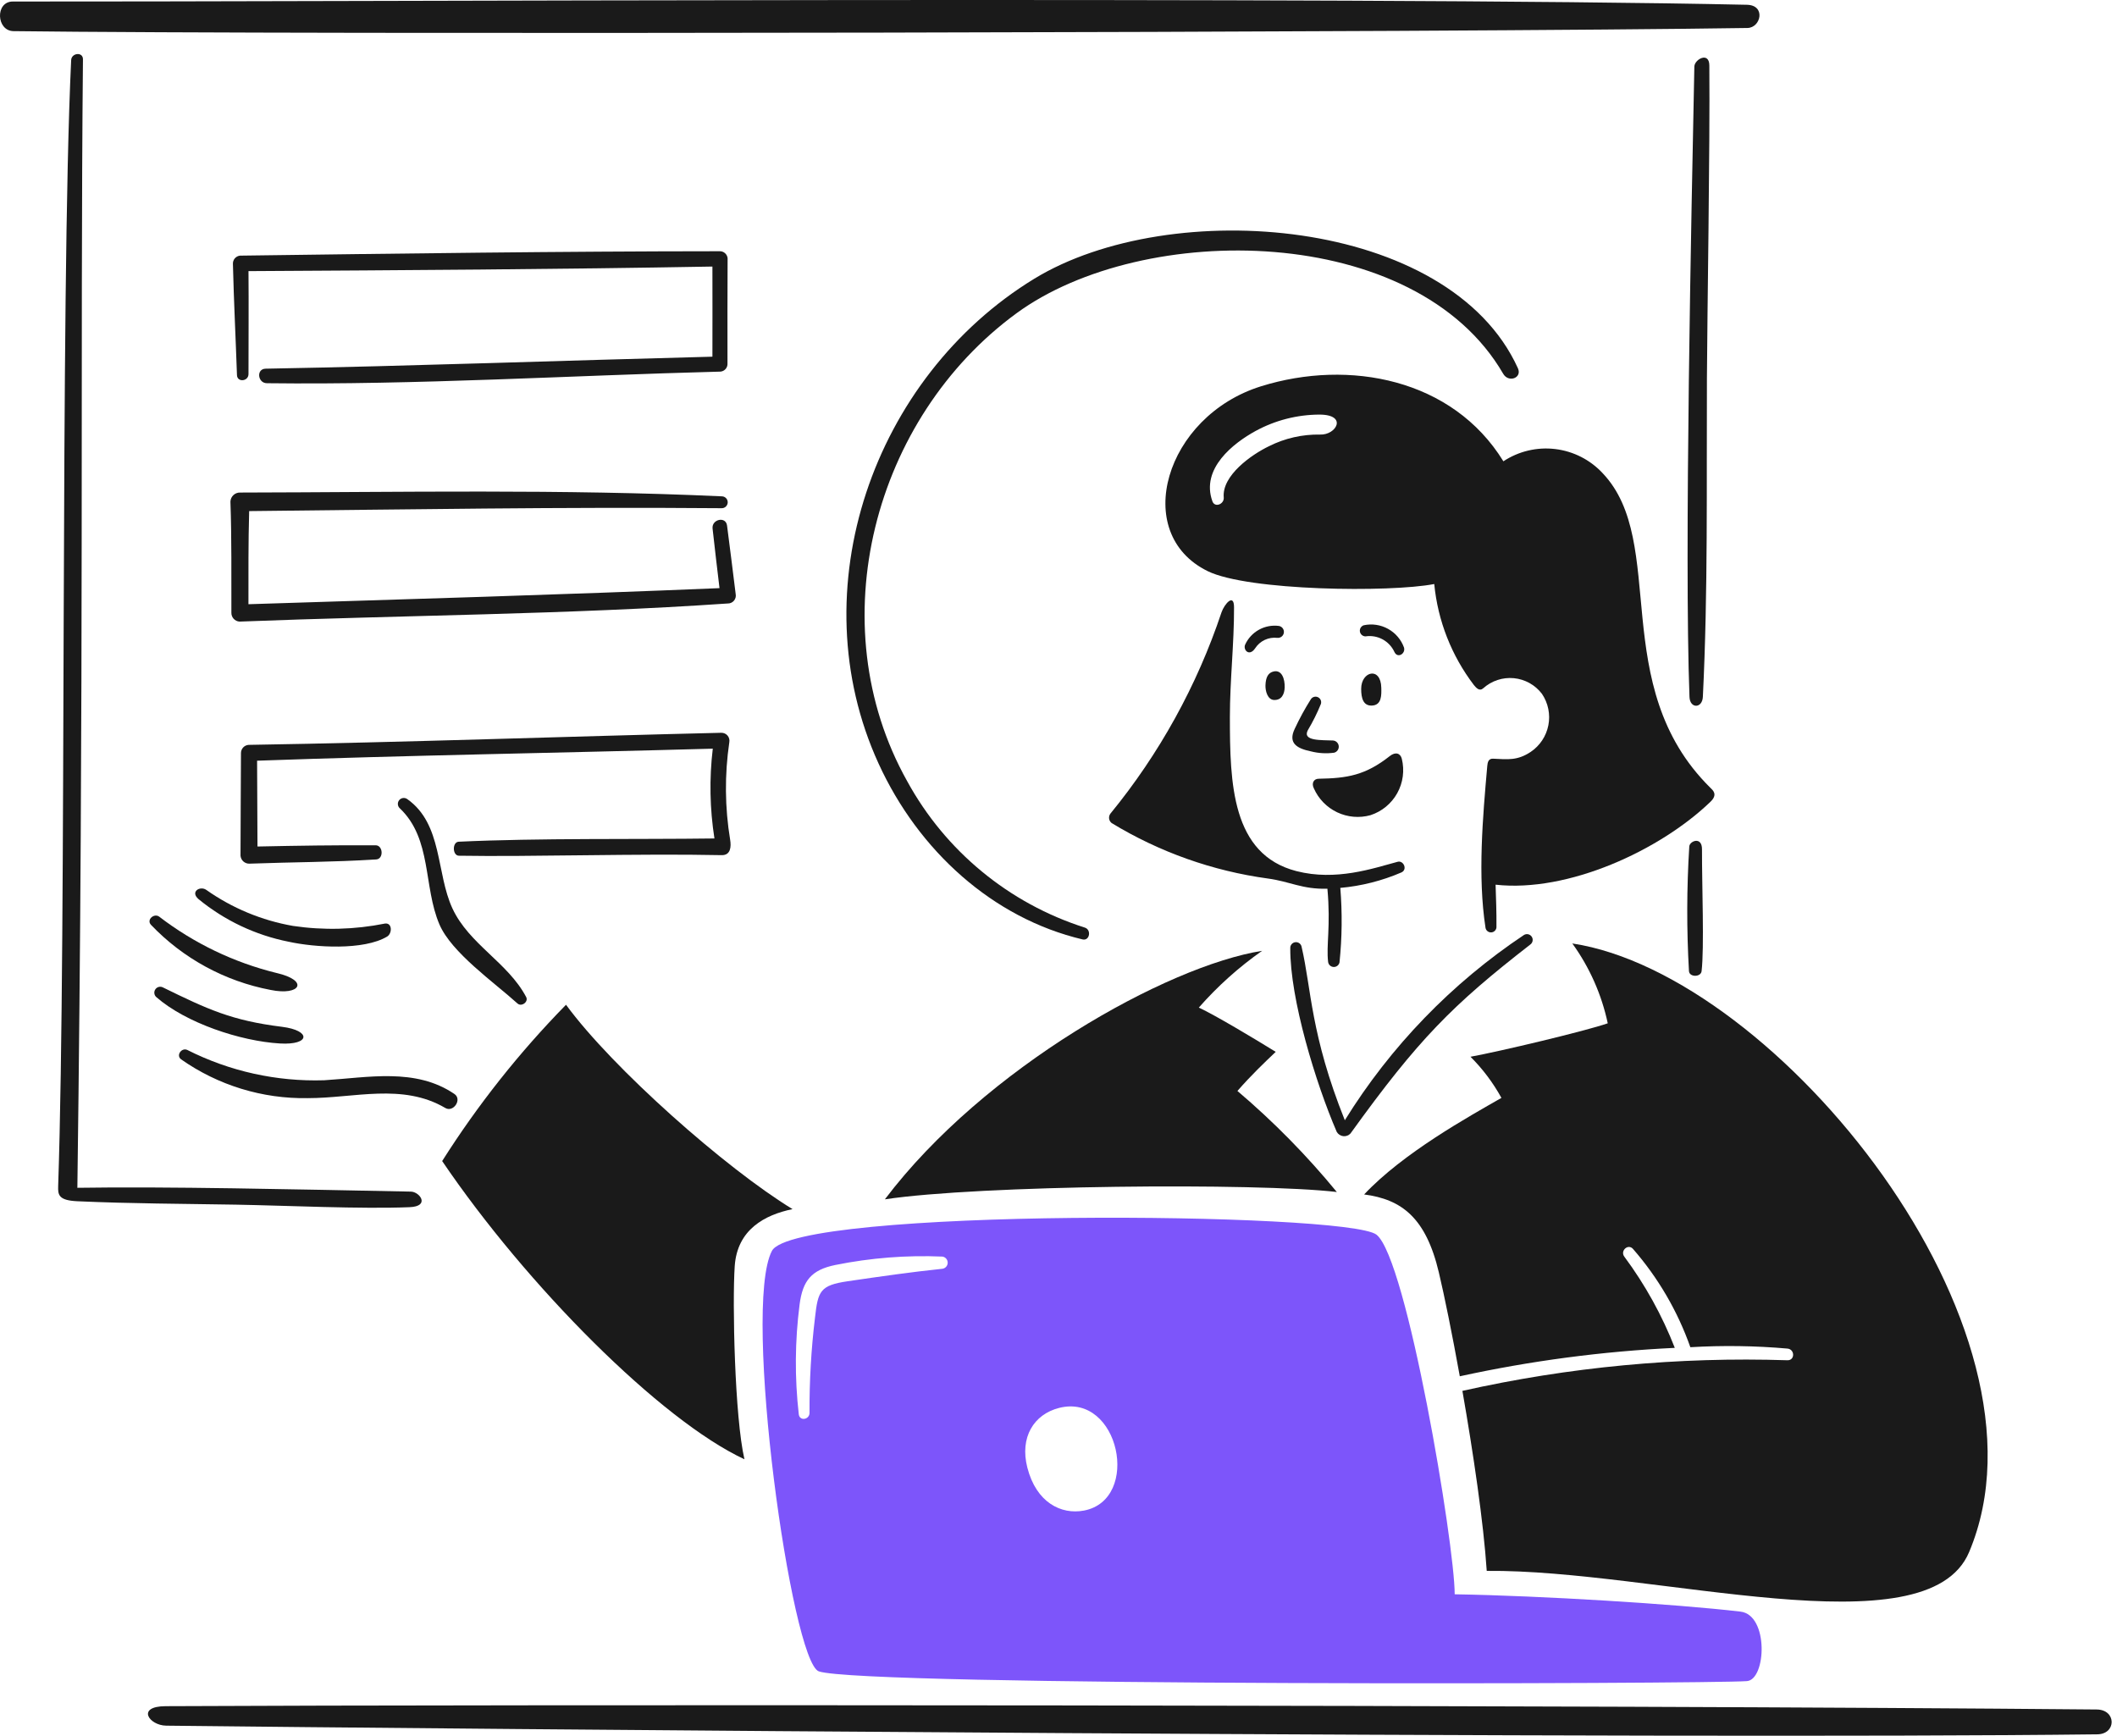
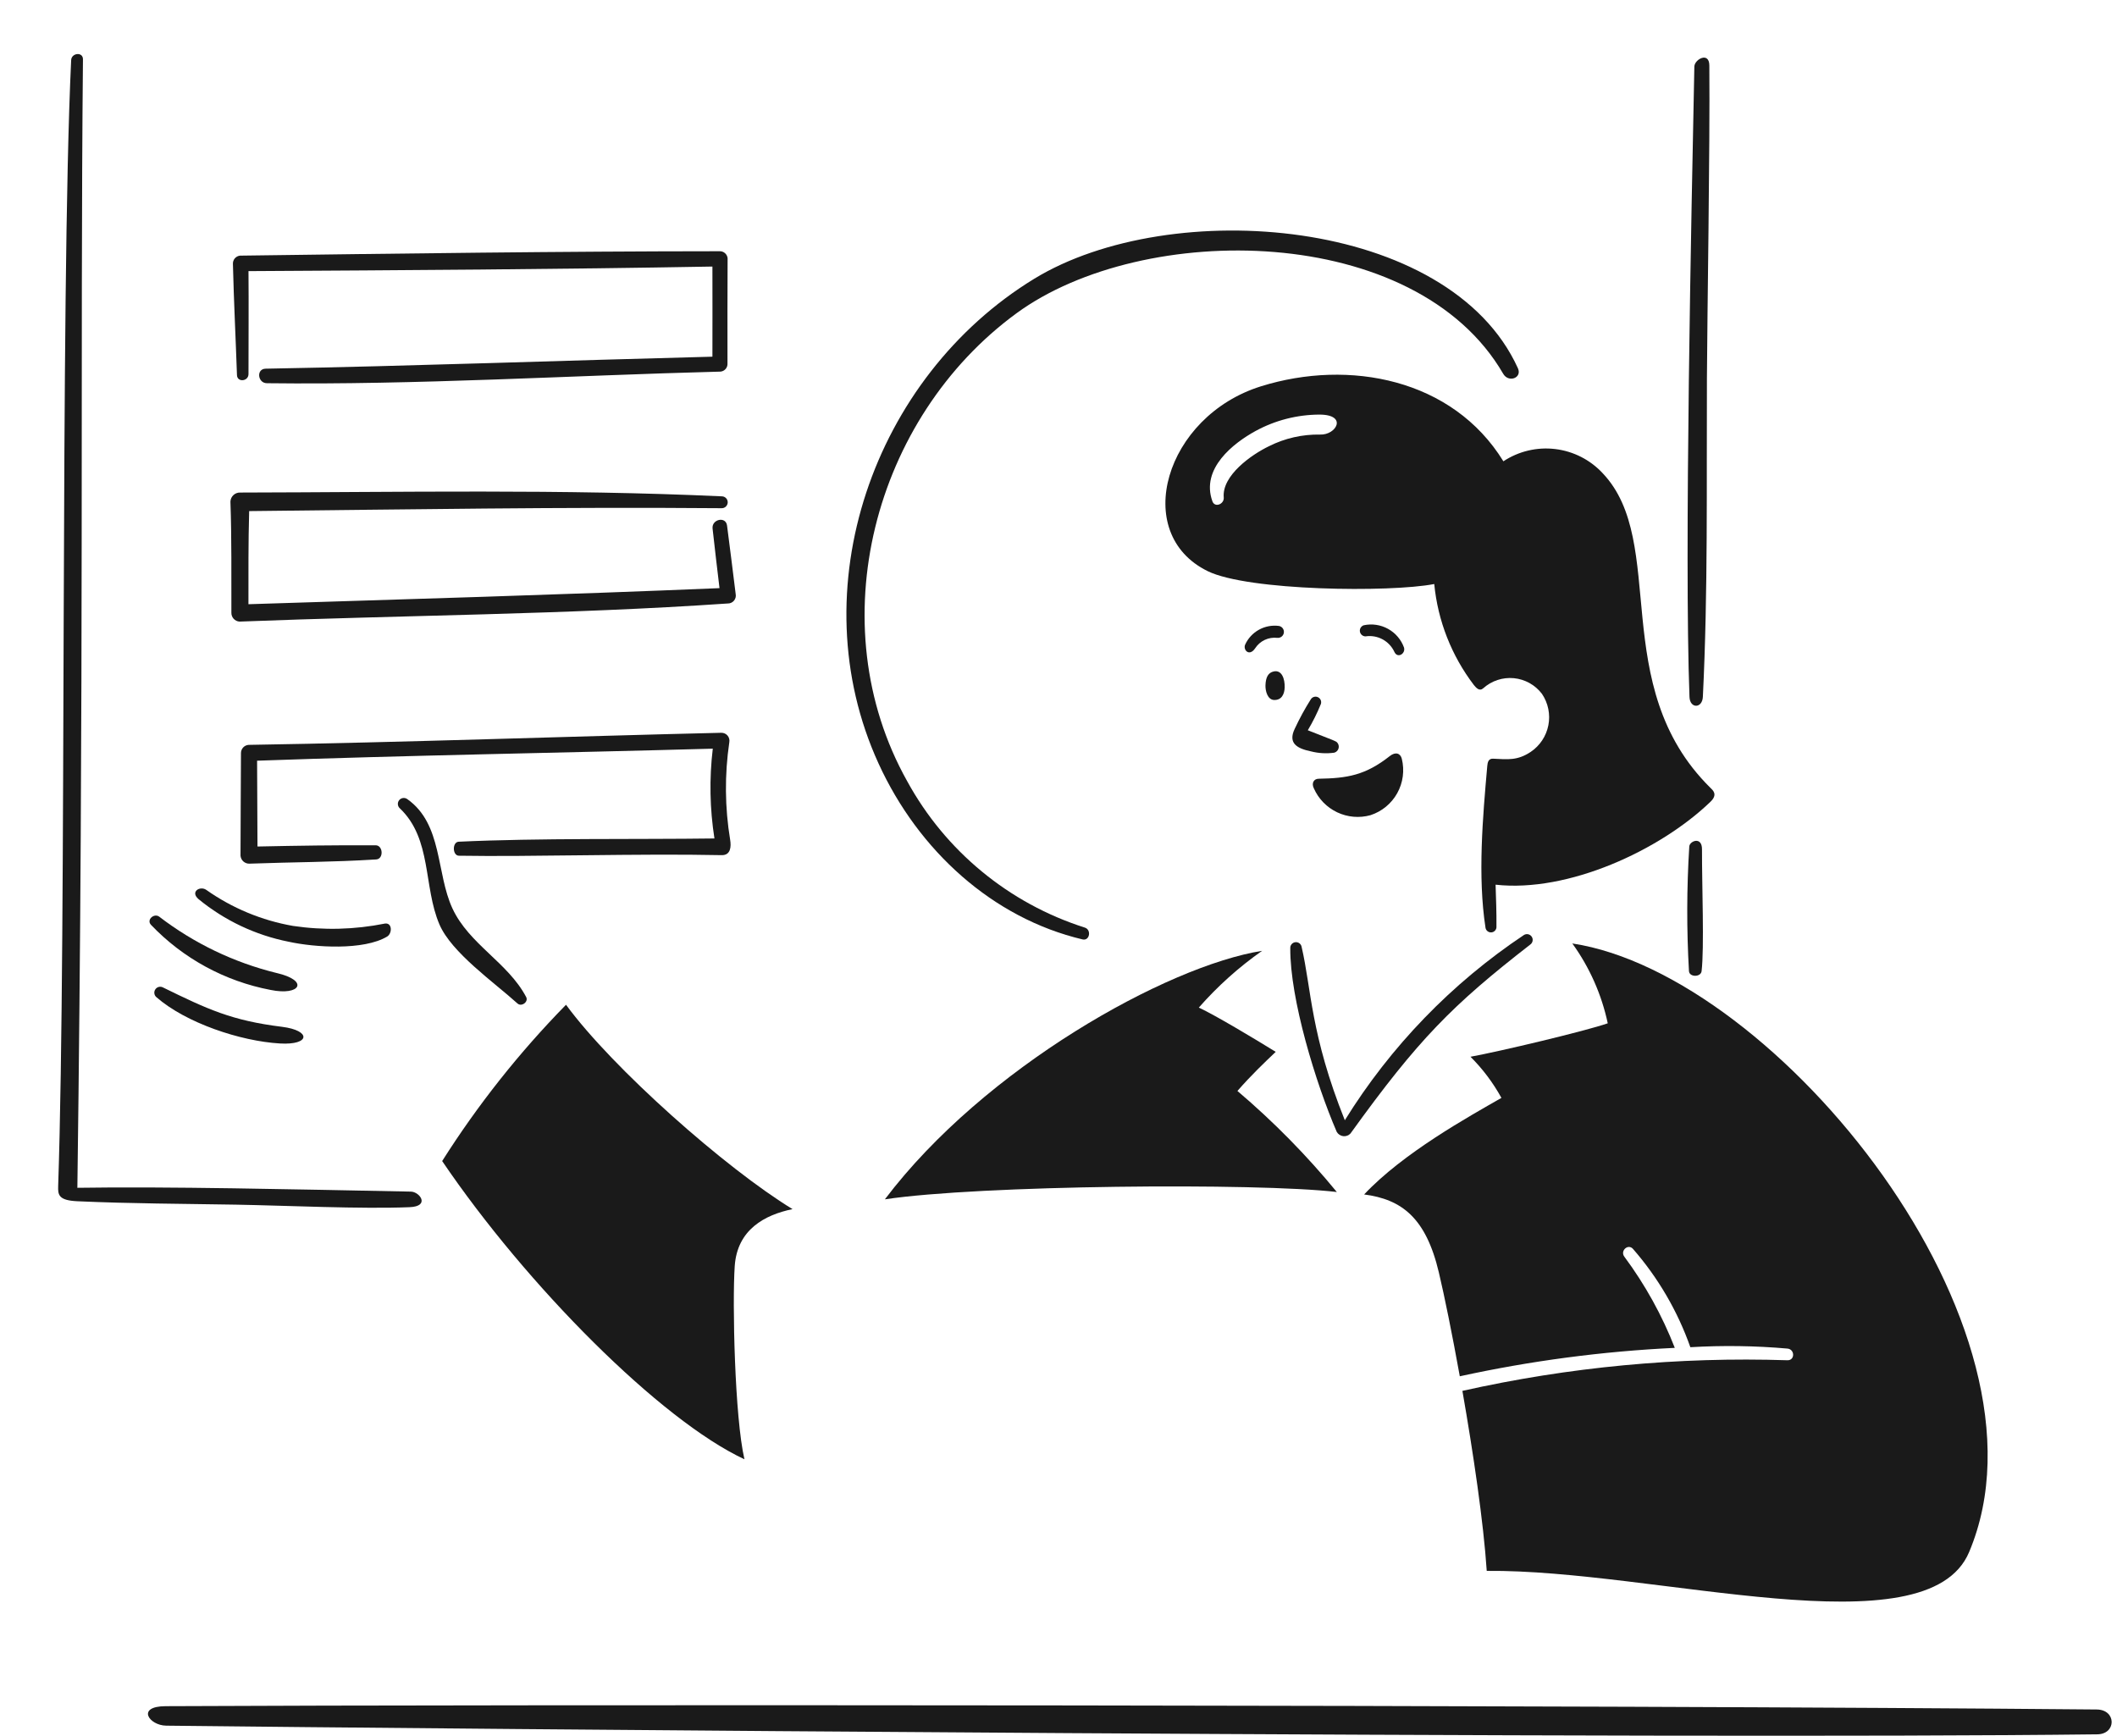
<svg xmlns="http://www.w3.org/2000/svg" width="161" height="132" viewBox="0 0 161 132" fill="none">
-   <path fill-rule="evenodd" clip-rule="evenodd" d="M132.896 2.128C111.457 2.465 23.123 2.649 1.029 2.368C-0.283 2.352 -0.383 0.116 0.975 0.116C23.751 0.144 102.484 -0.29 132.853 0.363C134.315 0.392 133.918 2.111 132.896 2.128Z" fill="#1A1A1A" />
-   <path fill-rule="evenodd" clip-rule="evenodd" d="M106.588 66.343C105.108 66.981 103.537 67.38 101.932 67.523C102.086 69.409 102.066 71.305 101.871 73.187C101.85 73.289 101.793 73.38 101.712 73.444C101.63 73.508 101.528 73.541 101.425 73.537C101.321 73.533 101.222 73.493 101.145 73.423C101.068 73.354 101.019 73.259 101.005 73.156C100.851 71.869 101.211 70.475 100.951 67.586C99.025 67.638 98.122 67.041 96.43 66.811C92.221 66.237 88.176 64.801 84.547 62.595C84.439 62.512 84.368 62.39 84.349 62.256C84.331 62.121 84.366 61.985 84.447 61.876C88.171 57.328 91.035 52.14 92.898 46.565C93.118 45.935 93.846 45.089 93.85 46.173C93.859 48.953 93.534 51.732 93.534 54.517C93.534 59.57 93.668 64.976 98.592 66.246C101.611 67.022 104.421 66.037 106.289 65.538C106.733 65.415 107.063 66.113 106.588 66.343Z" fill="#191919" />
-   <path fill-rule="evenodd" clip-rule="evenodd" d="M99.46 55.535C99.029 56.37 100.5 56.272 101.382 56.314C101.493 56.323 101.597 56.371 101.676 56.45C101.756 56.529 101.804 56.634 101.813 56.745C101.823 56.856 101.792 56.967 101.728 57.059C101.663 57.15 101.568 57.215 101.46 57.242C100.877 57.321 100.284 57.288 99.713 57.144C98.694 56.932 97.915 56.556 98.47 55.414C98.829 54.643 99.237 53.896 99.691 53.177C99.746 53.09 99.832 53.026 99.931 52.997C100.031 52.968 100.137 52.977 100.231 53.021C100.324 53.065 100.399 53.141 100.44 53.236C100.481 53.331 100.487 53.437 100.455 53.536C100.175 54.226 99.842 54.894 99.46 55.535Z" fill="#191919" />
-   <path fill-rule="evenodd" clip-rule="evenodd" d="M105.049 52.308C105.059 52.837 105.098 53.638 104.319 53.658C103.692 53.676 103.515 53.121 103.519 52.379C103.522 51.042 105.017 50.67 105.049 52.308Z" fill="#191919" />
+   <path fill-rule="evenodd" clip-rule="evenodd" d="M99.46 55.535C101.493 56.323 101.597 56.371 101.676 56.45C101.756 56.529 101.804 56.634 101.813 56.745C101.823 56.856 101.792 56.967 101.728 57.059C101.663 57.15 101.568 57.215 101.46 57.242C100.877 57.321 100.284 57.288 99.713 57.144C98.694 56.932 97.915 56.556 98.47 55.414C98.829 54.643 99.237 53.896 99.691 53.177C99.746 53.09 99.832 53.026 99.931 52.997C100.031 52.968 100.137 52.977 100.231 53.021C100.324 53.065 100.399 53.141 100.44 53.236C100.481 53.331 100.487 53.437 100.455 53.536C100.175 54.226 99.842 54.894 99.46 55.535Z" fill="#191919" />
  <path fill-rule="evenodd" clip-rule="evenodd" d="M97.701 52.273C97.688 52.779 97.473 53.256 96.889 53.232C96.402 53.212 96.227 52.554 96.24 52.12C96.261 51.479 96.463 51.152 96.868 51.063C97.49 50.926 97.719 51.639 97.701 52.273Z" fill="#191919" />
  <path fill-rule="evenodd" clip-rule="evenodd" d="M97.138 48.508C96.811 48.47 96.481 48.524 96.184 48.664C95.887 48.804 95.635 49.024 95.456 49.3C95.005 49.967 94.522 49.419 94.694 49.024C94.913 48.543 95.282 48.146 95.744 47.89C96.207 47.634 96.739 47.533 97.263 47.602C97.38 47.622 97.485 47.687 97.555 47.783C97.625 47.879 97.655 47.998 97.639 48.116C97.623 48.233 97.561 48.34 97.468 48.413C97.374 48.486 97.256 48.52 97.138 48.508Z" fill="#191919" />
  <path fill-rule="evenodd" clip-rule="evenodd" d="M103.848 48.395C103.745 48.395 103.645 48.357 103.568 48.29C103.49 48.223 103.438 48.13 103.422 48.029C103.406 47.927 103.427 47.823 103.481 47.735C103.535 47.648 103.618 47.582 103.716 47.55C104.344 47.415 105.001 47.513 105.563 47.824C106.126 48.135 106.556 48.639 106.776 49.243C106.912 49.715 106.282 50.102 106.043 49.573C105.854 49.166 105.537 48.831 105.142 48.618C104.746 48.406 104.292 48.328 103.848 48.395Z" fill="#191919" />
  <path fill-rule="evenodd" clip-rule="evenodd" d="M99.923 59.96C100.277 60.758 100.906 61.402 101.694 61.775C102.483 62.149 103.379 62.227 104.221 61.995C105.088 61.715 105.817 61.117 106.261 60.32C106.704 59.523 106.828 58.588 106.609 57.703C106.508 57.291 106.139 57.148 105.696 57.497C103.843 58.958 102.471 59.186 100.28 59.222C99.924 59.228 99.716 59.547 99.923 59.96Z" fill="#191919" />
  <path fill-rule="evenodd" clip-rule="evenodd" d="M40.014 75.82C40.211 76.192 39.662 76.59 39.356 76.314C37.583 74.709 34.336 72.444 33.42 70.302C32.185 67.42 32.859 63.81 30.415 61.478C30.327 61.403 30.271 61.296 30.259 61.181C30.248 61.066 30.281 60.95 30.352 60.858C30.423 60.767 30.527 60.706 30.641 60.689C30.756 60.672 30.873 60.699 30.968 60.766C33.669 62.666 33.157 66.386 34.408 69.084C35.676 71.815 38.624 73.192 40.014 75.82Z" fill="#191919" />
  <path fill-rule="evenodd" clip-rule="evenodd" d="M21.948 71.616C19.429 71.116 17.072 70 15.088 68.368C14.452 67.807 15.214 67.355 15.679 67.668C17.651 69.062 19.909 70 22.288 70.415C24.611 70.759 26.976 70.698 29.277 70.235C29.845 70.16 29.832 70.99 29.442 71.224C27.666 72.29 23.941 72.055 21.948 71.616Z" fill="#191919" />
  <path fill-rule="evenodd" clip-rule="evenodd" d="M11.478 70.327C11.125 69.941 11.718 69.428 12.105 69.708C14.748 71.736 17.783 73.194 21.018 73.991C23.544 74.567 22.843 75.75 20.575 75.282C17.1 74.62 13.919 72.888 11.478 70.327Z" fill="#191919" />
  <path fill-rule="evenodd" clip-rule="evenodd" d="M21.294 79.355C18.293 79.181 14.135 77.798 11.882 75.823C11.803 75.751 11.752 75.653 11.739 75.546C11.725 75.44 11.751 75.332 11.81 75.243C11.869 75.153 11.958 75.088 12.061 75.058C12.164 75.029 12.274 75.037 12.372 75.082C15.797 76.76 17.624 77.613 21.452 78.088C23.674 78.365 23.609 79.49 21.294 79.355Z" fill="#191919" />
-   <path fill-rule="evenodd" clip-rule="evenodd" d="M34.561 83.197C35.165 83.609 34.479 84.623 33.864 84.259C30.617 82.347 26.92 83.517 23.394 83.512C19.955 83.57 16.587 82.537 13.772 80.561C13.366 80.257 13.813 79.649 14.242 79.846C17.465 81.474 21.044 82.266 24.653 82.152C27.986 81.95 31.598 81.179 34.561 83.197Z" fill="#191919" />
  <path fill-rule="evenodd" clip-rule="evenodd" d="M159.502 131.893C126.539 132.294 32.686 131.468 12.639 131.234C11.347 131.219 10.323 129.762 12.601 129.752C38.379 129.619 121.114 129.651 159.454 130.004C160.964 130.014 160.968 131.875 159.502 131.893Z" fill="#1A1A1A" />
  <path fill-rule="evenodd" clip-rule="evenodd" d="M95.985 72.308C88.738 73.461 74.856 81.21 67.296 91.207C74.462 90.123 95.594 89.937 101.667 90.65C99.382 87.867 96.852 85.296 94.107 82.966C95.161 81.758 96.152 80.818 97.02 79.991C95.284 78.921 92.431 77.213 91.172 76.625C92.599 74.999 94.215 73.55 95.985 72.308Z" fill="#1A1A1A" />
  <path fill-rule="evenodd" clip-rule="evenodd" d="M111.832 80.364C112.761 81.29 113.553 82.344 114.185 83.493C111.645 84.949 106.717 87.676 103.744 90.836C106.583 91.208 108.438 92.586 109.426 96.766C109.851 98.558 110.437 101.435 111.019 104.664C116.399 103.489 121.869 102.765 127.37 102.503C126.405 100.031 125.114 97.699 123.533 95.568C123.194 95.119 123.823 94.549 124.197 94.985C126.107 97.177 127.585 99.711 128.553 102.453C131.017 102.308 133.489 102.342 135.948 102.558C136.508 102.621 136.515 103.459 135.935 103.445C127.63 103.174 119.325 103.957 111.217 105.774C112.044 110.494 112.823 115.769 113.068 119.463C125.833 119.339 146.542 125.646 149.752 118.037C156.94 100.997 135.109 74.102 119.576 71.748C120.887 73.562 121.805 75.631 122.271 77.82C120.57 78.411 114.064 79.96 111.832 80.364Z" fill="#1A1A1A" />
  <path fill-rule="evenodd" clip-rule="evenodd" d="M102.275 85.194C99.665 78.679 99.736 75.211 98.991 72.017C98.974 71.907 98.915 71.808 98.827 71.74C98.738 71.672 98.627 71.64 98.516 71.652C98.405 71.663 98.303 71.717 98.231 71.802C98.158 71.886 98.121 71.996 98.127 72.107C98.101 75.962 100.065 82.383 101.66 86.076C101.711 86.165 101.782 86.241 101.867 86.298C101.953 86.355 102.05 86.391 102.152 86.403C102.254 86.415 102.358 86.403 102.454 86.367C102.55 86.332 102.637 86.274 102.707 86.199C107.873 79.025 110.454 76.433 116.378 71.832C116.47 71.767 116.533 71.668 116.555 71.558C116.576 71.447 116.553 71.332 116.491 71.237C116.43 71.143 116.334 71.076 116.224 71.05C116.114 71.025 115.998 71.043 115.901 71.102C110.404 74.771 105.757 79.576 102.275 85.194Z" fill="#1A1A1A" />
  <path fill-rule="evenodd" clip-rule="evenodd" d="M60.273 91.952C55.191 88.854 46.578 81.232 43.046 76.41C39.498 80.03 36.34 84.014 33.627 88.296C40.056 97.777 50.237 108.005 56.617 110.976C55.876 107.815 55.687 99.078 55.876 96.29C56.064 93.501 58.166 92.386 60.273 91.952Z" fill="#1A1A1A" />
  <path fill-rule="evenodd" clip-rule="evenodd" d="M31.156 91.804C32.732 91.738 31.922 90.633 31.25 90.62C22.273 90.444 12.652 90.224 5.884 90.33C6.407 51.221 6.094 26.545 6.309 4.509C6.314 3.925 5.439 4.015 5.412 4.571C4.558 22.486 5.083 70.73 4.424 90.196C4.401 90.864 4.447 91.289 5.89 91.353C9.931 91.535 13.87 91.542 17.934 91.612C21.669 91.677 27.537 91.956 31.156 91.804Z" fill="#1A1A1A" />
  <path fill-rule="evenodd" clip-rule="evenodd" d="M129.505 52.989C129.901 44.96 129.777 36.824 129.813 28.777C129.835 24.02 130.051 11.248 129.997 4.98C129.988 3.895 128.869 4.513 128.857 5.062C128.641 15.705 128.08 42.28 128.487 53.001C128.521 53.904 129.464 53.89 129.505 52.989Z" fill="#1A1A1A" />
  <path fill-rule="evenodd" clip-rule="evenodd" d="M18.898 28.448C18.898 25.838 18.92 23.229 18.898 20.618C30.656 20.55 42.423 20.484 54.18 20.271C54.19 22.556 54.18 24.84 54.18 27.125C42.949 27.412 31.464 27.836 20.2 28.038C19.474 28.051 19.592 29.134 20.294 29.143C31.668 29.281 43.391 28.555 54.801 28.26C54.952 28.244 55.091 28.171 55.189 28.055C55.287 27.939 55.336 27.79 55.326 27.638C55.326 24.971 55.317 22.302 55.335 19.635C55.319 19.483 55.245 19.343 55.128 19.244C55.011 19.145 54.86 19.096 54.708 19.106C42.559 19.113 30.403 19.279 18.254 19.441C18.099 19.457 17.956 19.533 17.855 19.652C17.755 19.771 17.704 19.925 17.714 20.081C17.782 22.898 17.925 25.708 18.022 28.523C18.036 29.095 18.897 29.014 18.898 28.448Z" fill="#1A1A1A" />
  <path fill-rule="evenodd" clip-rule="evenodd" d="M18.213 47.271C30.494 46.791 43.138 46.735 55.344 45.894C55.434 45.897 55.522 45.879 55.604 45.842C55.686 45.806 55.758 45.752 55.816 45.684C55.874 45.615 55.916 45.535 55.94 45.449C55.963 45.363 55.967 45.273 55.95 45.184C55.735 43.444 55.518 41.703 55.292 39.963C55.197 39.241 54.113 39.488 54.192 40.197C54.357 41.708 54.54 43.219 54.719 44.727C42.796 45.23 30.767 45.57 18.894 45.95C18.894 43.589 18.882 41.225 18.949 38.868C30.952 38.743 42.75 38.549 54.885 38.648C55.002 38.65 55.115 38.606 55.201 38.526C55.286 38.446 55.337 38.336 55.343 38.219C55.349 38.102 55.309 37.988 55.232 37.9C55.155 37.812 55.047 37.757 54.93 37.747C42.748 37.186 30.515 37.433 18.282 37.458C18.187 37.453 18.092 37.467 18.003 37.498C17.913 37.53 17.831 37.579 17.76 37.643C17.69 37.706 17.633 37.783 17.592 37.869C17.552 37.955 17.529 38.048 17.524 38.143C17.625 40.954 17.587 43.775 17.597 46.589C17.591 46.76 17.652 46.927 17.767 47.055C17.882 47.182 18.042 47.26 18.213 47.271Z" fill="#1A1A1A" />
  <path fill-rule="evenodd" clip-rule="evenodd" d="M54.334 63.764C48.437 63.843 40.935 63.726 34.886 64.011C34.38 64.035 34.403 65.068 34.899 65.076C40.345 65.169 48.587 64.9 54.884 65.033C55.58 65.047 55.612 64.374 55.53 63.873C55.124 61.415 55.102 58.909 55.465 56.445C55.482 56.356 55.478 56.264 55.455 56.177C55.432 56.089 55.389 56.008 55.331 55.94C55.272 55.871 55.199 55.816 55.116 55.779C55.033 55.742 54.944 55.725 54.853 55.727C42.872 56.011 30.888 56.454 18.907 56.646C18.746 56.657 18.596 56.73 18.487 56.849C18.379 56.969 18.321 57.126 18.326 57.287C18.304 59.88 18.309 62.475 18.291 65.065C18.302 65.235 18.38 65.395 18.506 65.51C18.633 65.624 18.799 65.686 18.97 65.68C22.429 65.553 25.152 65.572 28.612 65.359C29.189 65.323 29.14 64.283 28.568 64.282C25.325 64.272 22.824 64.308 19.582 64.376C19.569 62.2 19.567 60.025 19.552 57.85C31.1 57.439 42.657 57.258 54.208 56.935C53.937 59.206 53.98 61.504 54.334 63.764Z" fill="#1A1A1A" />
  <path fill-rule="evenodd" clip-rule="evenodd" d="M82.33 71.441C82.875 71.57 83.023 70.695 82.495 70.54C76.727 68.702 71.89 64.713 68.988 59.401C62.292 47.441 66.435 31.768 77.314 23.818C86.95 16.775 107.649 16.919 114.323 28.43C114.727 29.125 115.775 28.745 115.439 28.005C110.221 16.504 89.043 14.857 78.657 21.198C66.428 28.668 60.756 44.823 66.814 58.063C69.861 64.724 75.521 69.828 82.33 71.441Z" fill="#1A1A1A" />
  <path fill-rule="evenodd" clip-rule="evenodd" d="M129.408 73.854C129.617 72.079 129.431 67.348 129.438 64.58C129.438 63.587 128.506 63.952 128.472 64.368C128.274 67.527 128.266 70.695 128.448 73.856C128.485 74.328 129.354 74.32 129.408 73.854Z" fill="#1A1A1A" />
-   <path fill-rule="evenodd" clip-rule="evenodd" d="M132.361 122.56C127.445 121.984 117.251 121.352 110.631 121.243C110.631 117.442 106.996 95.712 104.683 93.895C102.467 92.154 60.44 91.829 58.704 95.13C56.423 99.475 60.193 126.394 62.275 127.105C65.662 128.258 130.045 128.066 132.854 127.846C134.323 127.735 134.532 122.813 132.361 122.56ZM71.678 96.487C69.237 96.743 66.901 97.08 64.467 97.437C62.359 97.746 62.21 98.187 61.981 100.21C61.691 102.611 61.552 105.029 61.565 107.448C61.565 107.963 60.816 108.098 60.748 107.556C60.432 104.78 60.453 101.976 60.81 99.205C61.046 97.386 61.716 96.57 63.528 96.2C66.207 95.659 68.941 95.444 71.672 95.561C71.783 95.577 71.884 95.632 71.958 95.717C72.031 95.801 72.072 95.909 72.073 96.021C72.074 96.133 72.034 96.242 71.962 96.328C71.889 96.413 71.788 96.47 71.678 96.487ZM82.438 114.876C80.697 115.206 78.81 114.264 78.13 111.607C77.54 109.301 78.624 107.561 80.54 107.071C85.127 105.898 86.803 114.042 82.438 114.876Z" fill="#7D55FA" />
  <path fill-rule="evenodd" clip-rule="evenodd" d="M130.057 59.893C122.225 52.133 126.894 41.252 121.885 35.987C120.938 34.966 119.658 34.315 118.275 34.149C116.893 33.983 115.496 34.313 114.334 35.081C110.475 28.807 102.605 27.288 95.905 29.376C88.602 31.651 85.986 40.566 91.848 43.436C94.92 44.94 105.704 45.067 109.076 44.414C109.346 47.206 110.39 49.867 112.091 52.097C112.266 52.307 112.509 52.598 112.799 52.344C113.113 52.062 113.482 51.847 113.882 51.715C114.283 51.582 114.707 51.534 115.127 51.574C115.547 51.614 115.954 51.741 116.323 51.946C116.691 52.151 117.013 52.431 117.268 52.767C117.502 53.114 117.666 53.503 117.749 53.913C117.833 54.322 117.835 54.745 117.755 55.155C117.674 55.565 117.514 55.956 117.283 56.304C117.051 56.652 116.753 56.952 116.406 57.184C115.398 57.85 114.68 57.753 113.552 57.697C113.199 57.679 113.133 57.975 113.109 58.245C112.761 62.168 112.374 66.645 112.973 70.547C112.988 70.656 113.046 70.754 113.132 70.82C113.219 70.887 113.328 70.918 113.437 70.905C113.545 70.893 113.645 70.839 113.714 70.754C113.783 70.669 113.817 70.561 113.807 70.452C113.816 69.394 113.776 68.337 113.741 67.279C119.255 67.895 126.237 64.67 130.073 60.983C130.681 60.406 130.246 60.081 130.057 59.893ZM100.392 33.048C99.048 33.024 97.718 33.326 96.516 33.929C95.181 34.569 92.915 36.162 93.067 37.832C93.112 38.333 92.392 38.639 92.205 38.123C91.304 35.634 93.814 33.69 95.487 32.776C96.978 31.963 98.648 31.534 100.346 31.529C102.519 31.531 101.622 33.1 100.392 33.048Z" fill="#191919" />
</svg>